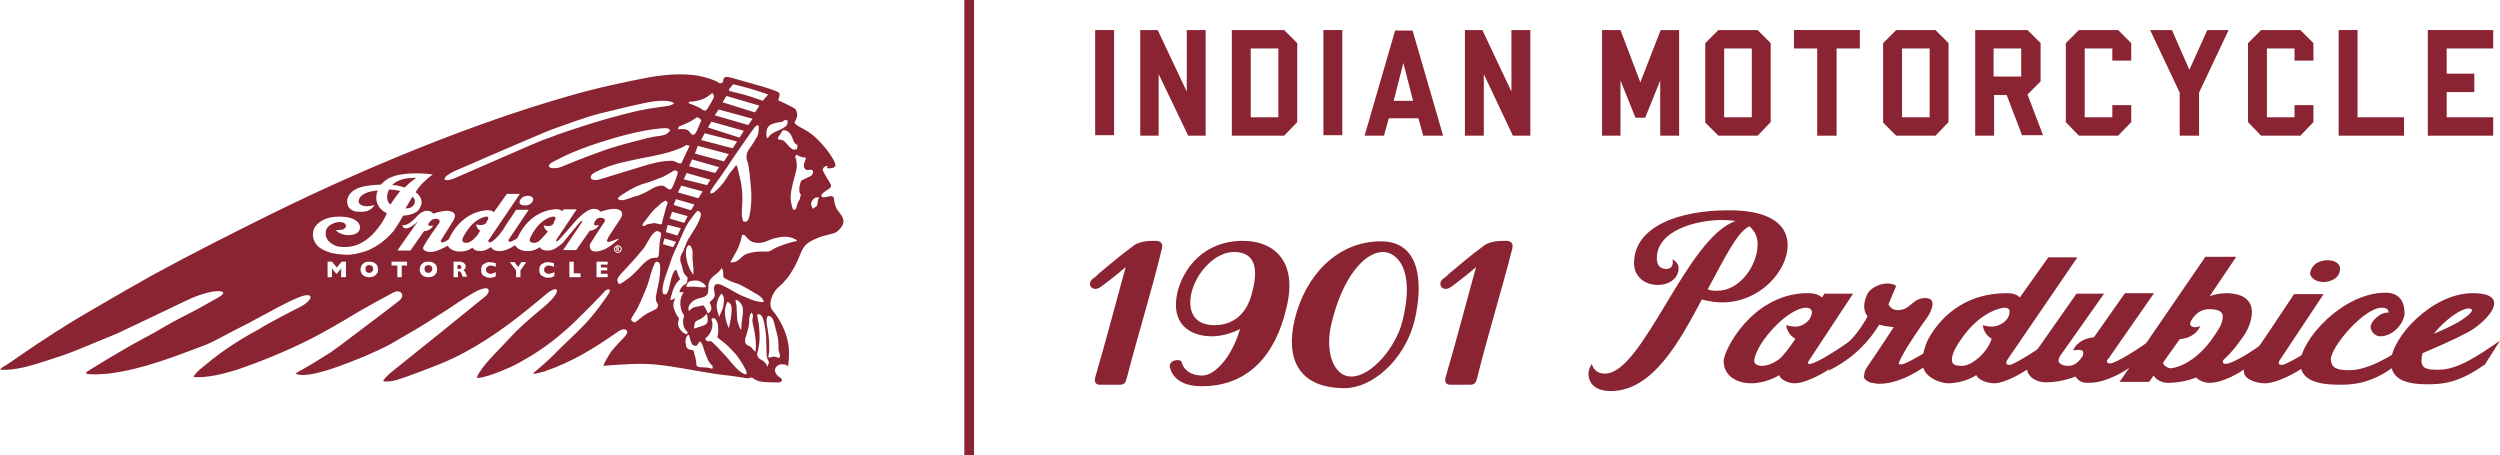
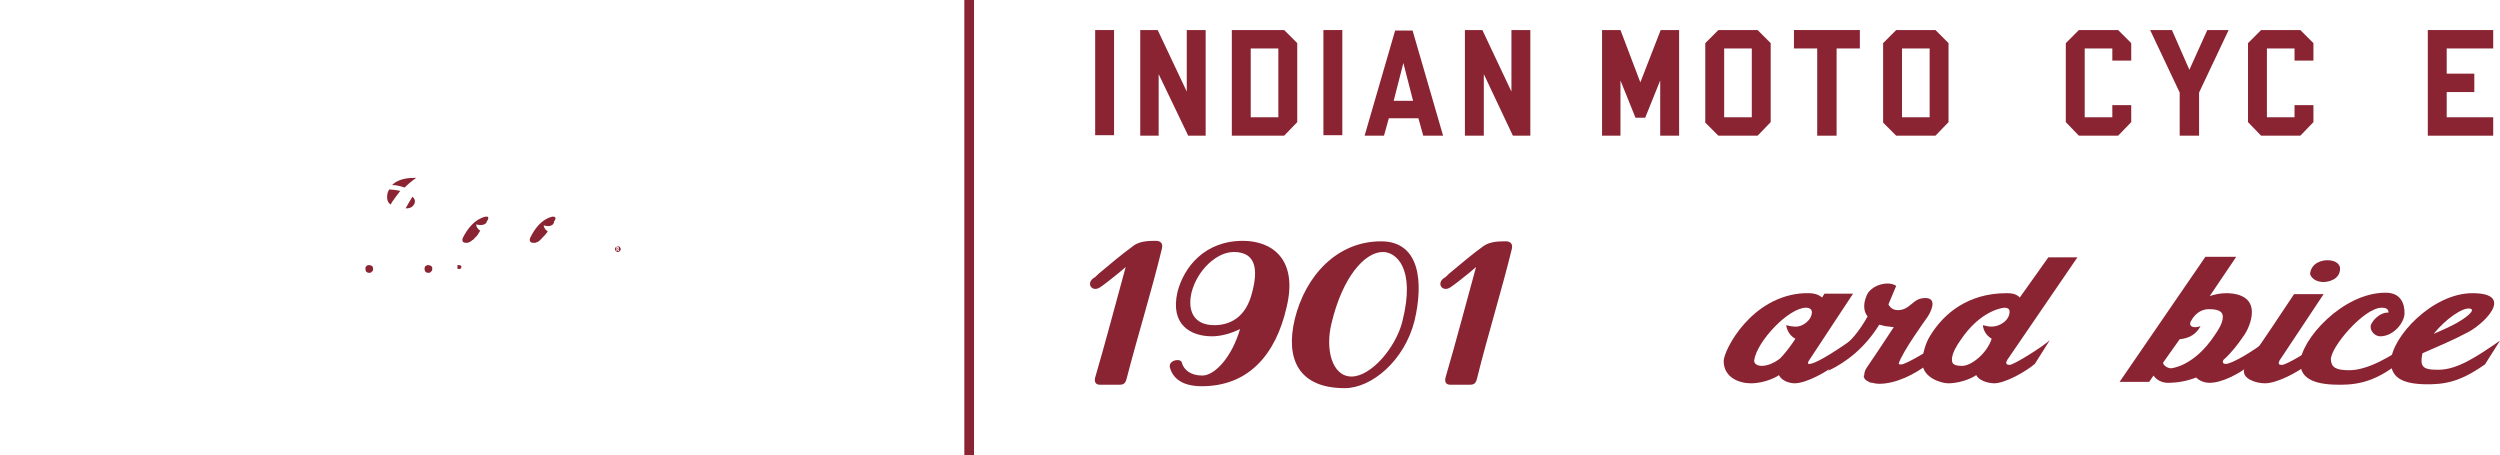
<svg xmlns="http://www.w3.org/2000/svg" version="1.1" id="Layer_1" x="0px" y="0px" viewBox="0 0 515.9 93.9" style="enable-background:new 0 0 515.9 93.9;" xml:space="preserve">
  <style type="text/css">
	.st0{fill:#8A2432;}
</style>
  <g>
    <g>
      <g>
        <path class="st0" d="M85.1,40.6c-0.5,0.8-1,1.7-1.4,2.4c0.5,0,1.3,0,1.8-0.9C85.8,41.4,85.5,40.9,85.1,40.6" />
      </g>
      <g>
        <path class="st0" d="M89.1,55c-0.1-0.1-0.2-0.1-0.3-0.2c-0.1,0-0.2-0.1-0.4-0.1c-0.3,0-0.4,0.1-0.6,0.2c-0.1,0.1-0.2,0.3-0.2,0.6     c0,0.2,0.1,0.4,0.2,0.6c0.1,0.1,0.3,0.2,0.6,0.2c0.2,0,0.3,0,0.4-0.1c0.1-0.1,0.2-0.2,0.3-0.3c0.1-0.1,0.1-0.3,0.1-0.4     c0-0.1,0-0.2,0-0.3C89.2,55.2,89.1,55.1,89.1,55" />
      </g>
      <g>
        <path class="st0" d="M94.6,54.7h-0.2v0.8h0.2c0.2,0,0.4,0,0.5-0.1c0.1-0.1,0.1-0.1,0.1-0.3c0-0.1,0-0.2-0.1-0.3     C94.9,54.7,94.8,54.7,94.6,54.7" />
      </g>
      <g>
        <path class="st0" d="M76.9,55c-0.1-0.1-0.2-0.1-0.3-0.2c-0.1,0-0.2-0.1-0.4-0.1c-0.3,0-0.5,0.1-0.6,0.2c-0.1,0.1-0.2,0.3-0.2,0.6     c0,0.2,0.1,0.4,0.2,0.6c0.1,0.1,0.3,0.2,0.6,0.2c0.2,0,0.3,0,0.4-0.1c0.1-0.1,0.2-0.2,0.3-0.3c0.1-0.1,0.1-0.3,0.1-0.4     c0-0.1,0-0.2-0.1-0.3C77,55.2,76.9,55.1,76.9,55" />
      </g>
      <g>
-         <path class="st0" d="M168.8,41.2c-0.1,0.2,0,0.4-0.1,0.8c0,0.3-0.2,0.6-0.4,0.7c-0.2,0.1-0.6,0.4-0.6,0.4s-0.2-0.5-0.3-0.9     c-0.1-0.4,0.3-1.1,0.7-1.3c0.4-0.3,1-0.1,1-0.1S168.9,41,168.8,41.2 M165.9,37c-0.7,0.2-0.7,0.6-0.9,1.4     c-0.1,0.8-0.1,1.3,0.2,1.7c0.2,0.4-0.1,0.5-0.1,0.5s0,0.1,0,0.3c0,0.2-0.2,0.4-0.4,0.8c-0.2,0.4-0.3,1-0.4,1.3     c-0.1,0.3-0.6,0.3-0.6,0.3s-0.3-0.5-0.5-1.8c-0.2-1.3,0.2-3,0.9-5.5c0.6-2.1,0.2-2.6,0.2-3c0-0.4-0.3-0.5-0.2-0.7     c0-0.1,0.3-0.4,0.3-0.4s0.3,0.3,1,0.5c0.5,0.2,0.6,0,0.8,0.1c0.2,0.1,0,0.5-0.1,0.8c-0.1,0.2-0.3,0.8-0.2,1.2     c0.2,0.4,0.4,0.6,0.7,0.6c0.3,0,0.7-0.2,1,0c0.2,0.2,0.2,0.4,0.1,0.7c-0.1,0.3-0.2,0.4-0.4,0.5C167.1,36.4,166.8,36.6,165.9,37      M164.1,49.8c-0.3,0.1-1,0.2-2.7,0.8c-1.7,0.6-2,1-2.5,1.2c-0.5,0.2-0.9,0.1-1.7,0.1c-0.7,0-2.1,0.1-3.1,0.5     c-1,0.4-1.2,1-2.1,1.5c-0.8,0.4-1.3,0.2-1.3,0.2s0.4-0.6,1.3-2.3c0.9-1.7,1.1-3.1,1.1-3.3c0-0.1,0.2,0,0.5,0     c0.3,0.1,0.8,1.2,1.9,1.5c1,0.3,2.1,0,2.4-0.1c0.4-0.1,1.5-0.8,3.4-1c1.8-0.3,3.2,0.7,3.2,0.7S164.4,49.8,164.1,49.8 M159.9,67.2     c0.3,1.3,0.6,2.1,0.7,3.1c0.1,1,0,1.7,0.1,2.1c0.1,0.4,0.3,1,0.3,1l-0.2,0.5c0,0-0.7-0.3-1.1-0.3c-0.4,0-0.7,0.2-0.9,0.2     c-0.2,0-0.3-0.2-0.2-0.5c0.1-0.3,0.2-1.3,0.1-3c-0.1-1.8-0.5-3.2-0.5-3.9c0-0.8,0.1-1.3,0.5-1.2     C159.3,65.4,159.6,65.8,159.9,67.2 M158.4,75.7c0,0-0.4-0.9-0.9-1.2c-0.4-0.3-0.8-0.4-0.9-0.6c-0.2-0.2-0.5-0.7-0.3-1.2     c0.2-0.5,0.6-2.4,0.4-4.5c-0.1-2.1-0.6-3.2-0.4-3.3c0.4-0.2,0.8,0.1,1,0.5c0.2,0.4,0.7,2.1,0.8,4.3c0.1,2.2,0,3.4,0.2,4.1     c0.2,0.7,0.4,0.9,0.4,0.9L158.4,75.7z M155.9,72.6c0,0-0.4-0.3-0.6-0.6c-0.2-0.3-0.6-0.6-0.9-0.7c-0.3-0.1-0.5-0.3-0.6-0.6     c-0.1-0.3,0-1,0.1-1.2c0.1-0.2,0.3-1,0.5-1.7c0.2-0.7,0.2-1.1,0.2-1.7c0-0.5,0.1-0.9,0.2-1.2c0.1-0.1,0.3-0.4,0.3-0.4     s0.2,0.2,0.2,0.3c0,0.2,0.1,0.4,0.1,0.6c-0.1,0.2-0.2,0.5-0.1,1.1c0.1,0.6,0.5,2.2,0.6,3.4C156.1,71.2,155.9,72.6,155.9,72.6      M154,77.2c-0.2,0.2-1-0.3-1.6-0.8c-0.7-0.6-1.7-1.8-2.6-2.9c-0.8-0.9-2.9-3.1-3.1-3.1c-0.2,0-0.8,0.1-0.9-0.1     c-0.2-0.2-0.4-0.4-0.1-0.6c0.3-0.2,0.9-0.8,1.2-1.9c0.3-1.1-0.1-1.9-0.1-1.9s0.1-0.1,0.2-0.2c0.1-0.1,0.4-0.1,0.6,0.1     c0.2,0.3,0.6,0.6,0.6,2c0.1,1.2-0.2,1.8-0.2,1.8s1.9,1.4,2.6,2.2c0.7,0.7,1.6,1.6,2.3,2.8C153.7,75.8,154.3,77,154,77.2      M147,76.1c0,0-1-0.3-1.7-0.3c-0.7,0-1,0-1.2-0.1c-0.2-0.1-0.4-0.2-0.4-0.5c0-0.3-0.2-1.7-0.4-2.1c-0.1-0.5-0.2-0.8-0.2-0.8     s-0.5-0.1-0.9-0.2c-0.2-0.1-0.4-0.2-0.5-0.4c-0.2-0.3-0.1-0.7-0.2-0.9c-0.1-0.3,0-0.8,0.1-1.2c0.2-0.3,0.4-0.6,0.5-0.5     c0.1,0.1,0.2,0.3,0.3,0.8c0.1,0.5,0.3,1.1,0.6,1.3c0.3,0.2,0.6,0.2,0.8,0.1c0.2-0.2,0.5-0.9,0.7-0.8c0.2,0.1,0.4,0.4,0.7,1.4     c0.3,1,0.7,2,1,2.6c0.3,0.5,0.9,1.1,0.9,1.1L147,76.1z M140.3,67.9c-0.5-0.8-0.4-1.3-0.3-1.7c0.1-0.3,0.2-0.5-0.1-0.8     c-0.2-0.3-0.7-1.1-0.9-2c-0.2-0.9,0.4-2,0.4-2s-0.3,0.3-0.6,0.4c-0.3,0.1-0.5,0.1-0.5,0.1s0.3-1.2,0.5-1.8     c0.2-0.6,0.5-1.3,0.9-1.8c0.4-0.5,0.7-0.6,0.6-0.8c-0.1-0.2-0.4-0.9-0.5-1.2c-0.1-0.3-0.2-0.7-0.3-0.6c-0.2,0-0.5,0.2-0.9,1.5     c-0.4,1.3-0.5,2.3-0.7,2.8c-0.2,0.5-0.4,0.9-0.9,0.7c-0.5-0.2-0.3-1.7,0.2-3.3c0.6-1.6,1.4-4.2,1.9-5.3c0.5-1.1,1.1-2.3,1.6-3.5     c0.5-1.2,1.1-2.5,2-3.6c0.8-1.1,1.2-1.5,1.3-1.5c0.1,0,0.5,0.2,0.6,0.5c0.1,0.3,0,0.9-0.6,2.1c-0.6,1.2-1.6,2.6-2,3.3     c-0.4,0.8-0.7,1.7-1,2.4c-0.4,0.7-0.7,1.1-0.6,2.1c0.1,0.4,0.2,0.7,0.3,0.9c0.1,0.4,0.2,0.8,0.2,0.9c0.1,0.3,0.2,0.7,0.4,0.9     c0.2,0.3,0.6,0.6,0.6,0.8c0,0.2-0.1,0.4-0.1,0.6c0,0.1,0.1,0.4-0.3,0.6c-0.4,0.2-0.8,0.6-1,0.9c-0.2,0.3-0.3,0.8-0.3,0.8l0.9,0     c0,0-0.8,0.9-0.7,2.6c0.1,1.5,0.8,2.1,0.8,2.3c0,0.2-0.4,0.6-0.2,1.7c0.1,1,0.8,1.5,0.8,1.5s0.1,0.2,0.1,0.3     c0,0.1-0.2,0.3-0.2,0.3S140.9,68.8,140.3,67.9 M136.3,46.3c-0.3,0-1-0.4-1.7-0.2c-0.7,0.1-1.2,0.2-1.4,0.4     c-0.3,0.2-0.5,0.2-0.6,0c-0.1-0.2,0.2-0.5,0.8-1.3c0.7-0.8,1.1-1.6,2.1-2.4c0.4-0.3,0.7-0.7,1-0.9c0.5-0.4,0.9-0.5,0.9-0.5     s0.2,0.1,0.2,0.2c0.1,0.1,0.2,0.2,0.2,0.2s-0.4,1.1-0.7,2.3c-0.3,1.1-0.5,1.8-0.5,2C136.7,46,136.6,46.3,136.3,46.3 M136.1,50.3     c-0.1,1.4-0.1,2.2-0.2,2.5c-0.1,0.4-0.2,0.4-0.8,0.4c-0.6,0-1.2,0.2-2.2,1.1c-1,1-1.5,1.7-2.9,2.9c-1.6,1.2-2,1.4-2.2,1.4     c-0.2,0-0.4-0.5-0.4-0.8c0-0.3,0.1-0.7,1.5-2.1c1.4-1.5,2.5-2.7,3.2-3.6c0.5-0.6,0.7-0.7,1.2-1.6c0.5-0.9,1.1-1.9,1.4-2.2     c0.4-0.4,0.7-0.7,1.1-0.6c0.3,0.1,0.7,0.4,0.6,0.5C136.5,48.3,136.3,48.9,136.1,50.3 M136.2,56.5c-0.1,1.3-0.6,3.3-0.8,4.4     c-0.2,1.1,0.1,1.4,0.2,1.6c0.1,0.2,0.3,0.5,0.1,0.9c-0.2,0.4-0.7,0.6-1.6,1c-0.9,0.4-2,1.3-2.6,1.8c-0.6,0.5-0.8,0.3-1,0.1     c-0.3-0.2-0.3-0.4-0.2-0.6c0.1-0.2,0.3-0.6,0.9-1.5c0.6-0.9,1.3-2.7,2-4.3c0.7-1.6,1.1-3.6,1.5-4.6c0.4-1,0.2-0.4,0.3-0.7     c0.1-0.3,0.3-0.6,0.5-0.6c0.2,0,0.4,0.1,0.6,0.3C136.2,54.5,136.3,55.3,136.2,56.5 M126.7,51.4c0-0.4,0.4-0.8,0.8-0.8     c0.4,0,0.8,0.3,0.8,0.8c0,0.4-0.3,0.8-0.8,0.8C127.1,52.2,126.7,51.8,126.7,51.4 M124.9,51.4c-0.7,0.3-2,0.7-2.6,0.4     c-0.6-0.3-0.6-0.8-0.6-1.1c0-0.2,0.1-0.3,0.1-0.4c0.4-0.6,1.1-1.8,2.8-4.3h0c0,0,0,0,0,0c0.2-0.2,0.4-0.7,0-0.9     c-0.4-0.2-0.8-0.2-1.1-0.1c0,0,0,0,0,0c-0.4,0.1-0.6,0.5-0.6,0.5v0c0,0,0,0,0,0c-0.1,0.1-0.2,0.2-0.2,0.3c0,0,0,0,0,0.1     c-0.3,0.5,0,0.6,0.2,0.6c0.3,0,0.6,0,0.7-0.1c-0.4,0.9-1.4,1.2-1.9,1.2l-0.2,0.3l-2.6,3.7l-2.7,0L120,46c0,0,0.4-0.6,0-0.4     c-0.2,0.1-0.5,0.4-0.8,0.8l-2.8,3.4c-0.2,0.3-0.5,0.5-0.6,0.6l-0.5,0.4c-0.2,0.1-0.4,0.3-0.6,0.4c0,0-0.7,0.5-1.6,0.5     c0,0-1.3,0.1-1.7-0.7c0,0-1,0.8-2.4,0.8c0,0-1.9,0.2-2.7-1.2c0,0-0.2,0.1-0.5,0.3c-0.8,0.5-1.8,0.9-2.5,0.9c0,0-1.4,0.2-2-0.8     c0,0-0.3,0.2-0.5,0.3c-0.2,0.1-0.8,0.5-1.6,0.5c0,0-1.3,0.1-1.7-0.7c0,0-1,0.8-2.4,0.8c0,0-1.9,0.2-2.7-1.2c0,0-2.4,1.4-3.6,1.3     c0,0-0.9,0-1.3-0.4c0,0,0,0,0,0c0,0,0,0,0,0c-0.1-0.1-0.2-0.2-0.2-0.4c0-0.1,0-0.2,0.1-0.3c0.2-0.4,0.8-1.5,3.1-4.7     c0.2-0.2,0.4-0.7,0-0.9c-0.5-0.3-1.1-0.1-1.4,0.1c-0.2,0.1-0.3,0.3-0.5,0.5l-0.1,0.1c0,0,0,0,0,0c-0.3,0.5,0,0.6,0.2,0.6     c0.3,0,0.6,0,0.7-0.1c-0.4,0.9-1.4,1.2-1.9,1.2l-2.8,4l-2.7,0L86,46c0,0,0.1-0.1,0.1-0.1c0,0,0.1-0.1,0.1-0.1c0,0,0,0,0-0.1     c0,0,0,0,0,0c-1.2,1.2-2.8,2.1-3.2,0.8c0,0,0,0,0,0c1.2,0,1.9-0.8,2.3-1.1l0.3-0.3l0.7-0.7c0,0,0,0,0,0c0,0,0.1-0.1,0.1-0.1     c0.3-0.3,1-0.8,1.6-0.8c0,0,0.1,0,0.1,0c0.2,0,0.9,0,1.3,0.6c0,0,1.3-0.5,2.7-0.6c0,0,2.8-0.1,1.4,2.1L91,49.6c0,0-0.1,0.1,0,0.2     v0c0,0.2,0.3,0.5,1.6-0.4c0,0,2.1-5.4,7.6-6c0,0,1.1-0.2,1.7,0.4l2.7-3.8l2.7,0l-6.5,9.6c0,0-0.2,0.3,0.2,0.4     c0.3,0.1,0.9-0.3,1.9-1.4c0,0,0.5-0.6,1-1.3l0.4-0.7c0,0,0,0,0,0l2.2-3.3h2.6l-4.1,6.1c0,0-0.3,0.4,0.2,0.5     c0.2,0,0.5-0.1,1.2-0.5c0,0,0.3-0.2,0.4-0.3c0,0,2-5.3,7.5-5.9c0,0,1.2-0.2,1.7,0.4l0.3-0.4h2.7l-4.2,6.3c0,0-0.1,0.3,0,0.3     c0,0,0.3,0,0.4-0.2c0,0,0.3-0.2,0.4-0.4l0.2-0.2c0,0,1.7-1.9,2.2-2.5c0,0,2.7-3.4,4.5-3.4c0,0,0.9-0.1,1.4,0.6     c0,0,1.3-0.5,2.7-0.6c0,0,2.8-0.1,1.4,2.1l-2.5,3.8c0,0,0,0,0,0.1c-0.2,0.3-0.5,1,0.3,0.8c0.7-0.2,1.4-0.5,1.9-0.7     c-0.1,0.1-0.1,0.2-0.2,0.3C126.2,50.7,125.2,51.2,124.9,51.4 M125.5,57.2h-2.4V54h2.3v0.6H124v0.6h1.3v0.6H124v0.7h1.4V57.2z      M119.9,57.2h-2.4V54h0.9v2.4h1.4V57.2z M114.3,57c-0.1,0.1-0.3,0.1-0.4,0.2c-0.1,0-0.3,0.1-0.4,0.1c-0.1,0-0.3,0-0.4,0     c-0.3,0-0.5,0-0.7-0.1c-0.2-0.1-0.4-0.2-0.6-0.3c-0.2-0.1-0.3-0.3-0.4-0.5c-0.1-0.2-0.1-0.4-0.1-0.7c0-0.3,0-0.5,0.1-0.7     c0.1-0.2,0.2-0.4,0.4-0.5c0.2-0.1,0.4-0.2,0.6-0.3c0.2-0.1,0.4-0.1,0.7-0.1c0.4,0,0.8,0.1,1.2,0.2v0.8c-0.2-0.1-0.3-0.2-0.5-0.2     c-0.2-0.1-0.3-0.1-0.5-0.1c-0.2,0-0.4,0-0.5,0.1c-0.2,0.1-0.3,0.2-0.4,0.3c-0.1,0.1-0.1,0.3-0.1,0.5c0,0.2,0,0.3,0.1,0.4     c0.1,0.1,0.2,0.2,0.4,0.3c0.1,0.1,0.3,0.1,0.5,0.1c0.2,0,0.3,0,0.4-0.1c0.1,0,0.3-0.1,0.4-0.1c0.1-0.1,0.2-0.1,0.3-0.2V57z      M107.4,55.8v1.4h-0.9v-1.4l-1.3-1.7h1l0.7,1l0.7-1h1L107.4,55.8z M102.3,57c-0.1,0.1-0.3,0.1-0.4,0.2c-0.1,0-0.3,0.1-0.4,0.1     c-0.1,0-0.3,0-0.4,0c-0.3,0-0.5,0-0.7-0.1c-0.2-0.1-0.4-0.2-0.6-0.3c-0.2-0.1-0.3-0.3-0.4-0.5c-0.1-0.2-0.1-0.4-0.1-0.7     c0-0.3,0-0.5,0.1-0.7c0.1-0.2,0.2-0.4,0.4-0.5c0.2-0.1,0.4-0.2,0.6-0.3c0.2-0.1,0.4-0.1,0.7-0.1c0.4,0,0.8,0.1,1.2,0.2v0.8     c-0.2-0.1-0.3-0.2-0.5-0.2c-0.2-0.1-0.3-0.1-0.5-0.1c-0.2,0-0.4,0-0.5,0.1c-0.2,0.1-0.3,0.2-0.4,0.3c-0.1,0.1-0.1,0.3-0.1,0.5     c0,0.2,0,0.3,0.1,0.4c0.1,0.1,0.2,0.2,0.4,0.3c0.1,0.1,0.3,0.1,0.5,0.1c0.2,0,0.3,0,0.4-0.1c0.1,0,0.3-0.1,0.3-0.1     c0.1-0.1,0.2-0.1,0.3-0.2V57z M95.5,57.2l-0.2-0.6c-0.1-0.2-0.2-0.4-0.2-0.4c-0.1-0.1-0.1-0.2-0.2-0.2c-0.1,0-0.2,0-0.3,0h-0.1     v1.2h-0.9V54H95c0.3,0,0.5,0.1,0.6,0.2c0.2,0.1,0.3,0.2,0.4,0.4c0.1,0.2,0.1,0.3,0.1,0.4c0,0.2,0,0.3-0.1,0.4     c-0.1,0.1-0.1,0.2-0.2,0.2c-0.1,0.1-0.1,0.1-0.2,0.1c0.1,0.1,0.2,0.1,0.2,0.2c0.1,0.1,0.2,0.2,0.3,0.5l0.3,0.7H95.5z M90,56.4     c-0.1,0.2-0.3,0.4-0.6,0.6c-0.3,0.1-0.6,0.2-1,0.2c-0.4,0-0.7-0.1-1-0.2c-0.3-0.2-0.5-0.4-0.6-0.6c-0.1-0.2-0.2-0.5-0.2-0.8     c0-0.3,0.1-0.5,0.2-0.8c0.1-0.2,0.3-0.4,0.6-0.6c0.3-0.2,0.6-0.2,1-0.2c0.3,0,0.5,0,0.8,0.1c0.2,0.1,0.4,0.2,0.6,0.4     c0.1,0.1,0.3,0.3,0.3,0.5c0.1,0.2,0.1,0.4,0.1,0.6C90.2,55.9,90.2,56.2,90,56.4 M84,54.8h-1.1v2.4h-0.9v-2.4h-1.2V54H84V54.8z      M76.1,51.6c-1.3,0.5-2.6,0.8-3.4,0.9c-0.8,0.1-1.5,0.1-2.1,0c-0.8,0-1.6-0.2-2.2-0.3c-1.4-0.4-2.3-0.9-2.8-1.4     c-1.3-1.3-1-2.8-1-2.8c0.1-1.4,1.8-3.3,5.4-3.3c4.4,0,4.8,2.3,3.9,3.2c-0.7,0.6-1.7,0.7-2.5,0.6c-0.7-0.1-1.6-0.4-2.1-1     c0.6,0,1.1-0.1,1.3-0.1c0.4-0.1,0.7-0.4,0.8-0.7c0,0,0,0,0,0v0c0,0,0-0.1,0-0.1c0-0.3-0.3-0.6-0.7-0.7c0,0,0,0,0,0     c-0.7-0.2-1.4,0-1.7,0.1c-0.7,0.3-1.8,0.8-1.8,2.1c0,0.1,0,0.1,0,0.2c0,0.5,0.3,1.6,1.8,2.3c0.4,0.2,0.7,0.3,1.1,0.3     c0.5,0.1,1.9,0.2,3.4-0.3c1.4-0.5,2.8-1.5,3.9-2.8c0.8-0.9,1.7-2.1,2.4-3.7l0-0.1c-2.9-1.5-2.1-4.1-1.9-4.6c0,0,0-0.1,0-0.1     c-1,0.1-1.8,0.3-2.3,0.5c-0.9,0.4-1.3,0.8-1.4,1.1c-0.2,0.3-0.4,1,0.3,1.4c1,0.6,2.8,0,2.8,0c-0.1,0.2-0.2,0.3-0.3,0.4     c-0.1,0.1-0.2,0.2-0.3,0.3c-0.1,0.1-0.2,0.2-0.4,0.3c-0.1,0.1-0.3,0.1-0.4,0.2c-0.1,0.1-0.3,0.1-0.4,0.1c-0.1,0-0.3,0.1-0.4,0.1     c-0.1,0-0.3,0-0.4,0c-0.1,0-0.2,0-0.3,0c-0.1,0-0.2,0-0.3,0c-0.1,0-0.1,0-0.2,0c0,0,0,0-0.1,0c-1.2-0.1-2-0.8-2.1-1.6     c-0.2-0.9,0.1-1.7,0.8-2.4c1.1-1.1,3.2-1.5,6.1-1.6c0.4-0.4,0.9-0.9,1.6-1.3c0.5-0.2,1.1-0.5,2-0.7c1.6-0.3,3.9-0.5,7.1-0.1l0,0     c-0.3,0.2-0.6,0.5-0.9,0.7c-1,0.9-1.7,1.5-2.5,2.7l0,0c0,0,0,0,0,0.1l-0.1,0.2c0.1,0.1,0.2,0.2,0.3,0.2c0.4,0.4,1.3,1.4,0.7,2.7     c-0.1,0.2-0.2,0.4-0.4,0.7c0,0-0.1,0.1-0.1,0.1c-0.2,0.2-0.4,0.4-0.5,0.4c-1.1,0.7-2.6,0.7-2.6,0.7c-0.1,0.2-1,1.8-2,3.2     C79.4,49.8,77.6,50.9,76.1,51.6 M77.8,56.4c-0.1,0.2-0.3,0.4-0.6,0.6c-0.3,0.1-0.6,0.2-1,0.2c-0.4,0-0.7-0.1-1-0.2     c-0.3-0.2-0.5-0.4-0.6-0.6c-0.1-0.2-0.2-0.5-0.2-0.8c0-0.3,0.1-0.5,0.2-0.8c0.1-0.2,0.3-0.4,0.6-0.6c0.3-0.2,0.6-0.2,1-0.2     c0.3,0,0.5,0,0.8,0.1c0.2,0.1,0.4,0.2,0.6,0.4c0.1,0.1,0.3,0.3,0.3,0.5c0.1,0.2,0.1,0.4,0.1,0.6C78,55.9,78,56.2,77.8,56.4      M71.3,57.2h-0.9v-1.8l-0.9,1.1h-0.1l-0.9-1.1v1.8h-0.9V54h0.9l1,1.2l1-1.2h0.9V57.2z M110,41.3c-0.3,1.1-1.6,1.1-1.6,1.1     c-1.3,0-1.2-0.7-1.2-0.7c0.2-1.2,1.6-1.3,1.6-1.3C110.3,40.4,110,41.3,110,41.3 M94.5,35c1.6-0.7,18.9-8.2,19.7-8.4     c2.3-0.8,7.1-2.6,9.7-3.2c3.4-0.8,8.7-2.2,11.2-2.5c3.2-0.4,4,0.4,4,0.4s-0.2,0.4-1.5,0.6c-1.3,0.2-3.3,0.4-5.6,0.9     c-2.3,0.5-4.5,1.1-6.7,1.7c-2.2,0.6-7.8,2.4-10.3,3.3c-0.7,0.3-1.8,0.7-3,1.1c-0.9,0.3-17,7.4-18,7.8     C91.3,37.9,90.5,36.7,94.5,35 M115.9,34.4c-2,0.8-4,0-1.4-1.2c2.5-1.3,5.2-2.6,11.5-4.5c6-1.8,9.3-2.1,10.3-2.2     c1.1-0.1,1.6,0,1.6,0l0.4,0.4c0,0-0.3,0.6-1.1,0.9c-0.8,0.3-1.5,0.2-3.6,0.7c-2.2,0.6-5.6,1.3-9.7,2.8     C119.7,32.8,117.9,33.6,115.9,34.4 M141.7,29.9l0.6,0.2l-1.7,3.6c0,0-0.4,0.1-0.8-0.1c-0.4-0.2-0.6-0.5-1.8-0.4     c-1.2,0-3.2,0.4-5.7,1.2c-2.5,0.8-6.6,2-8.5,2.6c-1.9,0.6-2.7-0.6-0.9-1.5c1.8-0.9,3.5-1.5,5.2-1.9c1.6-0.4,4-0.9,5.6-1.2     c1.6-0.3,4-0.8,5.6-1.4C140.8,30.5,141.7,29.9,141.7,29.9 M140.1,26.1c0,0,1.1-0.4,2.3-1c0.6-0.3,1.4-0.9,1.4-0.9     s0.4,0.1,0.5,0.2c0.1,0.1,0.5,0.3,0.4,0.5c-0.1,0.2-1,2.4-1.1,2.5c-0.1,0.1-0.3,0.5-0.7,0.4c-0.4-0.1-0.5-0.7-1.1-1     c-0.7-0.3-1.9-0.1-1.9-0.1L140.1,26.1z M142.2,21c0,0,1.3,0,2.7-0.5c0.9-0.3,1.5-0.9,1.7-1c0.2-0.2,0.4-0.3,0.4-0.3     s0.4,0.4,0.3,0.9c-0.2,0.5-0.8,1.5-1.1,2c-0.3,0.5-0.5,0.7-0.6,0.7c-0.1,0.1-0.5,0-0.8-0.3c-0.4-0.3-1-0.5-1.4-0.7     c-0.4-0.2-1.3-0.5-1.3-0.5L142.2,21z M148.3,22.6l7,1.9l-0.9,1.3l-6.9-2L148.3,22.6z M146.6,37.1l-0.7,1.1l-4.8-1.2l0.6-1.3     L146.6,37.1z M148.4,34.5l-0.8,1.2l-5.4-1.4l0.6-1.4L148.4,34.5z M150.4,31.8l-1,1.5l-6-1.6l0.6-1.6L150.4,31.8z M146.1,26.3     l0.7-1.2l6.7,1.9l-0.9,1.4L146.1,26.3z M152.1,29.2l-0.9,1.4l-6.5-1.7l0.7-1.4L152.1,29.2z M139.9,39.7l0.7-1.4l4.4,1.2l-0.9,1.4     L139.9,39.7z M139,42.3l0.5-1.2l3.8,1.1l-0.7,1.2L139,42.3z M138.2,39.1c-0.5,0-1-0.9-1.8-0.8c-0.8,0.1-1.3,0.3-2.3,0.9     c-1,0.6-2,1-2.5,1.2c-0.6,0.1-0.9,0.2-1.6,0.5c-0.6,0.2-1.5,0.5-1.9,0.4c-0.5-0.1-0.8-0.2-0.4-0.6c0.4-0.4,0.5-0.4,1.9-1.3     c1.4-0.8,2.2-1.2,3.6-1.6c1.4-0.4,2.6-0.9,3.8-1.4c1.1-0.6,1.8-1,1.9-1.1c0.1-0.1,0.4-0.2,0.6-0.1c0.2,0.1,0.4,0.3,0.4,0.3     s-0.2,1-0.7,2.1C138.8,38.5,138.7,39.1,138.2,39.1 M138.2,45.1l0.5-1.4l3.2,0.9l-0.7,1.4L138.2,45.1z M139.5,49.9l-0.6,1.1     l-2.1-0.6l0.3-1.2L139.5,49.9z M137.4,47.9l0.4-1.5l2.7,0.7l-0.7,1.5L137.4,47.9z M141.7,53.6c-0.4-2.1,0.1-3,0.5-3     c0.3,0,0.4,0.3,0.6,0.8c0.2,0.5,0.1,1,0.1,2c0.1,1,0.2,1.7,0.2,2.1c0,0.4,0,1.2,0,1.2S142.1,55.6,141.7,53.6 M143.9,57.9     c0.5,0.1,1,0.4,1.3,0.6c0.3,0.2,0.5,0.7,0.5,0.7s-0.2,0.1-0.5,0.1c-0.3,0-0.8,0-1.4-0.1c-0.6-0.1-2.2,0-2.2,0s0-0.4,0.5-1     C142.8,57.8,143.4,57.9,143.9,57.9 M146,66.4c-0.1,0.3-0.1,0.5-0.9,0.8c-0.8,0.3-1.9,0.6-1.9,0.6s0.1-0.5,0.1-0.7     c0-0.2,0-0.7,0.7-1c0.7-0.3,1-0.6,1.3-0.8c0.3-0.3,0.5-0.6,0.6-0.4C146,65.1,146.1,66.1,146,66.4 M149.1,63.8     c-0.3,0.6-0.7,1.6-0.7,1.6s-0.1-0.4-0.2-0.7c-0.1-0.3-0.5-1.4-0.2-2.4c0.3-1.2,0.9-1.7,0.9-1.7s0.4,0.3,0.5,1.1     C149.4,62.5,149.3,63.1,149.1,63.8 M150.8,65.8c-0.1,0.7-0.4,1.9-0.4,1.9s-0.4-0.8-0.6-1.7c-0.2-0.9-0.3-1.9-0.1-2.6     c0.2-0.7,0.4-1.1,0.4-1.1s0.5,0,0.8,0.8C151.1,63.8,150.9,65.1,150.8,65.8 M153.1,66.3c-0.1,0.4-0.1,1-0.1,1.2     c0,0.2,0,0.5-0.1,0.5c-0.1,0-0.4-0.6-0.5-1.1c-0.2-0.4-0.3-0.9-0.3-1.4c0-0.5-0.1-1.7-0.1-2.2c0-0.5-0.2-0.9-0.2-1.1     c-0.1-0.3,0.1-0.3,0.1-0.3s0.7,0,1.3,1.3C153.5,64.4,153.1,65.9,153.1,66.3 M149.5,59.1c-0.9-0.5-1.7-0.7-2-0.2     c-0.4,0.6,0,1.2,0,1.9c0,0.9-0.8,1.2-1,1.5c-0.2,0.3,0.3,0.5,0.3,1.3c0,0.7-0.7,1.1-0.7,1.1s-0.4-0.9-0.7-1.4     c-0.3-0.5-0.6-0.2-1.1-0.1c-0.5,0.1-0.9,0.1-1.3,0.3c-0.4,0.2-0.8,0.7-0.8,0.7s-0.5-0.7,0.4-1.7c0.9-1,2-0.9,2.8-1.3     c1-0.5,0.7-1.4,0.8-2.5c0.2-1,0.7-1.5,1.5-2.1c0.9-0.6,1.2-1.3,1.2-1.3s0.2,0.3,0.3,0.6c0.1,0.3,0,1,0.1,1.3     c0.1,0.2,1.6,1,2.8,1.3c1.1,0.4,3.2,1.7,4.4,2.4c1.1,0.7,1.1,1.4,1.1,1.4s-0.4,0.1-1.2-0.1c-0.8-0.1-1.7-0.5-3.1-1.1     C152,60.6,150.6,59.6,149.5,59.1 M154.2,33.3c0.2,0.3,0.4,1.3,0.7,4.7c0.4,3.4-0.1,6.3-0.4,7.1c-0.3,0.8-0.8,0.7-1,0.6     c-0.3,0-0.2-0.4-0.4-1.1c-0.1-0.7,0.1-2.2,0.1-3.5c0-1.3-0.1-2.3-0.3-3.5c-0.2-1-0.7-2.9-0.8-3.3c-0.1-0.3-0.3-0.1-0.6,0.3     c-0.1,0.2-0.5,0.6-0.9,1.1c-0.4,0.6-0.8,1.3-1.3,2c-0.9,1.1-1.9,2.1-2.4,2.2c-0.5,0.1-0.3-0.4-0.2-0.6c0.1-0.2,0.7-1.1,2.1-3     c0.8-1.1,2.7-4.1,4.5-6.6c1.3-1.9,2.5-3.6,2.7-3.7c0.4-0.3,0.6-0.1,0.6,0.3c0,0.4-0.1,1.3-0.3,1.8c-0.3,0.5-1,1.7-1.8,2.8     C153.8,31.9,154.1,33,154.2,33.3 M149.9,19.8l6.8,2l-0.9,1.4c-2.2-0.7-4.5-1.4-6.7-2.1L149.9,19.8z M150.8,18     c0.2-0.3,0.5-0.6,0.5-0.6s1,0.2,2.8,0.7c1.9,0.5,4.4,1.4,4.4,1.4s-0.2,0.3-0.5,0.6c-0.2,0.2-0.6,0.7-0.6,0.7s-1.7-0.6-2.6-0.9     c-0.9-0.3-3.8-1-4.2-1.1C150.2,18.6,150.6,18.2,150.8,18 M160.4,25.3c0.5-0.1,0.8-0.1,1.1-0.2c0.2-0.1,0.3-0.3,0.3-0.3l0.7,0     c0,0,0.2,0.8-0.4,1.3c-0.6,0.5-1.7,0.9-2.3,1.2c-0.6,0.3-0.8,0.5-1,0.7c-0.2,0.3-0.5,0.8-0.6,0.2c-0.1-0.6-0.1-1.7,0.5-2.2     C159.2,25.5,160,25.4,160.4,25.3 M163.8,29.2c0.3,0.6,0.8,0.7,0.8,0.8c0,0.1-0.2,0.9-0.2,0.9s-0.1,0-0.2-0.1     c-0.1,0-0.2,0.1-0.4,0.1c-0.2,0-0.5-0.3-0.8-0.5c-0.2-0.2-0.6-0.7-0.9-1c-0.3-0.4-0.8-0.6-1.3-0.6c-0.5,0-0.2-0.6,0-0.8     c0.2-0.2,0.7-1.1,0.7-1.1s0.3,0,0.5,0c0.2,0,0.6,0.2,0.9,0.5C163.2,27.6,163.6,28.6,163.8,29.2 M174,45.2     c-0.4-1.1-1.1-1.6-1.4-2.2c-0.3-0.6-0.5-1.7-0.5-2c0-0.3-0.2-0.6-0.9-0.5c-0.7,0.1-1.5,0.5-1.7-0.1c-0.1-0.3,0.5-0.7,0.9-1     c0.4-0.3,1-0.5,1.1-1c0-0.5-0.6-1.2-1-1.9c-0.4-0.7-0.8-1.4-0.7-1.6c0.1-0.3,0.3-0.5,0.6-0.6c0.2-0.1,0.4,0,0.4,0l-0.2,0.4     c0,0,0.6,0.1,0.9,0c0.3,0,0.9-0.2,0.9-0.6c0-0.5-0.4-1.2-1.2-2.4c-0.8-1.2-2.4-3-3.7-4c-1.3-1-2.2-1.3-2.8-1.7     c-0.6-0.4-0.8-0.6-0.7-0.8c0.1-0.3,0.4-0.7,0.5-1.2c0.1-0.5-0.1-1-0.3-1.4c-0.2-0.3-1.3-0.8-2.1-1.2c-0.8-0.4-1.1-0.5-1.3-0.6     c-0.2-0.1-0.2-0.2-0.1-0.5c0.1-0.3,0.3-0.9,0.1-1.1c-0.2-0.3-1.4-0.7-3-1.2c-1.6-0.5-4.3-1.2-5.6-1.6c-1.3-0.4-2.4-0.7-2.7-0.4     c-0.3,0.2-0.2,0.9-0.4,1c-0.2,0.2-0.6,0.3-0.9,0c-0.2-0.2-2.4-1.2-5-1.5c-2.6-0.3-5.6-0.2-9.5,0.5c-3.8,0.7-11.7,2.4-16.6,3.9     C97.8,25.4,75.4,34.6,56.3,44c-8.3,4.1-16.6,8.3-24.7,12.7c-4.1,2.3-8.1,4.6-12.2,7c-2.4,1.4-4.8,2.8-7.1,4.3     c-1.2,0.7-2.3,1.5-3.4,2.2c-1.8,1.1-3.4,2.3-5.2,3.5C2.8,74.3,2,74.9,1,75.5c-0.4,0.2-0.8,0.5-1,0.8c3.1,0.2,6.2-0.8,9.1-1.7     c2.4-0.8,4.8-1.5,7.1-2.5c2.6-1.1,5.2-2.1,7.8-3.2c4.9-2.3,9.7-4.6,14.5-6.9c5.4-2.6,9.4-2.3,6.7-0.7c-2,1.1-4,2.3-6,3.3     c-2.4,1.2-4.8,2.5-7.1,3.9c-2.2,1.2-4.5,2.4-6.7,3.7c-2.4,1.4-4.9,2.9-7.3,4.4c-0.2,0.1-0.3,0.3-0.4,0.5c1.5,0.3,3.1,0.1,4.7,0     c7.1-0.9,13.6-3.5,20.2-6c1.4-0.6,2.7-1.3,4-2c2.2-1.2,4.4-2.2,6.5-3.4c2.9-1.5,5.7-3.2,8.7-4.4c3.1-1.2,2.9,0.6,0.2,2     c-1.6,0.8-3.1,1.6-4.6,2.4c-1.3,0.7-2.7,1.4-3.9,2.2c-2.6,1.4-5.1,2.9-7.5,4.6c-1,0.8-2.1,1.5-3.1,2.4c-1.1,0.9-2.3,1.7-3,2.9     c3,0.2,5.9-0.6,8.7-1.4C53.9,74.6,59,72.5,64,70c3.5-1.8,6.9-3.8,10.2-5.8c2.3-1.3,4.6-2.6,6.9-3.8c1.6-0.9,2.7,0.6,1.2,1.7     c-3.3,2.6-6.7,5.1-10,7.6c-1.3,1-2.6,2-3.9,2.9c-1.8,1.1-3.6,2.3-5.4,3.3c-0.6,0.4-1.4,0.7-2,1.2c0.8,0.4,1.8,0.3,2.7,0.2     c2.1-0.3,4.2-1,6.2-1.7c3.6-1.3,7.3-2.8,10.7-4.6c1.2-0.7,2.4-1.4,3.6-2.1c2-1.1,4-2.4,5.9-3.6c4.2-2.6,2.6-1.8,6.8-4.4     c4.7-2.9,4.4-0.6,3.2,0.3c-6.5,5.3-11.6,9.4-18.1,14.6c-1,0.8-2.1,1.6-2.9,2.7c0,0,0,0.1,0.1,0.2c2,0.2,3.8-0.7,5.6-1.3     c3.8-1.4,7.7-2.8,11.3-4.8c6.1-3.3,11.4-7.5,16.6-11.9c2.5-2.1,3.5-0.8-0.2,2.4c-2.2,1.9-3.9,3.2-6,5.3c-1.5,1.5-2.8,3-4.3,4.5     c-0.9,1-1.8,1.9-2.6,3c-0.5,0.7-1,1.3-1.2,2.1c0.9,0,1.7-0.3,2.5-0.5c1.8-0.6,3.5-1.3,5.2-2.1c4.8-2.5,8.5-5.2,12.3-8.8     c2.3-2.2,6-6,6.4-6.5c0.4-0.5,1.6-0.7,0.8,0.5c-0.2,0.3-2.5,3.8-5,6.4c-2.2,2.3-4.4,4.2-6.4,6.3c-1.2,1.2-2.5,2.3-3.8,3.4     c-0.2,0.1-0.3,0.3-0.4,0.4c0.8,0.1,1.5-0.3,2.2-0.4c5.9-2,10.2-4.7,15.4-8.3c0.6-0.4,1.2-0.6,1.6-0.3c0.4,0.3,0.3,0.7-0.3,1.4     c-0.6,0.7-2.2,2.1-3.2,3.7c-1,1.6-1.2,2.3-1.2,2.3s5.5-0.5,8.8-0.4c3.3,0.1,7.4,0.9,9.8,1.3c2.4,0.4,4.5,0.8,6.4,1     c1.9,0.2,3.6,0.5,4.3,0.6c1.1,0.2,1.1-0.2,1.3-0.1c0.2,0,0.7,0.6,1.7,0.8c1,0.2,2.1,0.2,2.9,0.2c0.8,0,1.1,0.1,1.4-0.1     c0.3-0.2,0.4-0.4,0.1-0.7c-0.3-0.3-0.9-0.5-1.2-1.3c-0.3-0.7,0.3-1.3,0.7-1.5c0.4-0.2,0.8-0.1,1.2-0.1c0.4,0.1,0.7,0.4,0.7,0.4     s0.3-1.2,0.2-3.4c-0.1-2.2-0.9-4.3-2-6.2c-1.1-1.9-1.7-1.9-1.8-3c-0.1-1.1,0.5-2.5,1.3-3.4c0.9-0.9,1.5-1.2,2.8-3.1     c1.3-2,1.6-3,2.2-4.4c0.6-1.4,1.3-2.1,3.2-2.9c1.9-0.8,3.2-0.8,4.1-1.3C173.5,47.2,174.3,46.2,174,45.2" />
-       </g>
+         </g>
      <g>
        <path class="st0" d="M114.4,45.6c0,0,0.7-0.9-0.3-0.9c0,0-2.7,0.2-4.7,4.4c0,0-0.4,1,0.6,1c0,0,0,0,0,0c0,0,0.1,0,0.1,0     c0.1,0,0.1,0,0.2,0c0.1,0,0.1,0,0.2,0c0.1,0,0.2-0.1,0.2-0.1c0.1,0,0.2-0.1,0.3-0.1c0.1-0.1,0.2-0.1,0.3-0.2     c0.1-0.1,0.2-0.2,0.3-0.3c0.1-0.1,0.2-0.2,0.3-0.3c0.1-0.1,0.2-0.3,0.4-0.4c0.1-0.2,0.3-0.3,0.4-0.5c0-0.1,0.1-0.1,0.1-0.1     l0.2-0.3c0,0,0,0,0-0.1c0,0,0,0,0,0c-0.6-0.3-0.8-1-0.8-1.2v0v0c0.3,0.1,1.1,0.3,1.6,0c0,0,0,0,0,0c0,0,0.1,0,0.1-0.1     c0,0,0,0,0,0c0,0,0,0,0.1,0c0.1-0.1,0.2-0.2,0.3-0.4C114.3,45.7,114.4,45.7,114.4,45.6" />
      </g>
      <g>
        <path class="st0" d="M127.4,51.4v0.4h-0.2v-0.9h0.2c0.1,0,0.3,0,0.3,0.3c0,0.1,0,0.2-0.1,0.2l0.2,0.4h-0.2L127.4,51.4L127.4,51.4     z M128.1,51.4c0-0.3-0.3-0.6-0.6-0.6c-0.3,0-0.6,0.3-0.6,0.6c0,0.3,0.3,0.6,0.6,0.6C127.8,52,128.1,51.7,128.1,51.4" />
      </g>
      <g>
        <path class="st0" d="M100.3,44.7c0,0-2.7,0.2-4.8,4.4c0,0-0.4,1,0.6,1h0h0.1c0,0,0.1,0,0.1,0c0.1,0,0.1,0,0.2,0     c0.1,0,0.2,0,0.2-0.1c0.1,0,0.2-0.1,0.3-0.1c0.1-0.1,0.2-0.1,0.3-0.2c0.1-0.1,0.2-0.2,0.3-0.2c0.1-0.1,0.2-0.2,0.3-0.3     c0.1-0.1,0.2-0.3,0.4-0.4c0.1-0.1,0.2-0.2,0.3-0.4c0,0,0.3-0.5,0.5-0.8c-0.5-0.3-0.7-0.7-0.8-1c0,0,0-0.1,0-0.1     c0-0.1,0-0.1,0-0.2c0.3,0.1,1.2,0.3,1.8-0.1c0.1,0,0.2-0.2,0.3-0.3c0,0,0,0,0-0.1C100.4,45.8,101.3,44.6,100.3,44.7" />
      </g>
      <g>
        <path class="st0" d="M127.4,51.1L127.4,51.1l0,0.3h0c0.1,0,0.1-0.1,0.1-0.1C127.6,51.1,127.5,51.1,127.4,51.1" />
      </g>
      <g>
        <path class="st0" d="M83.5,38.7c0.7-0.7,1.4-1.3,2.4-2c-1.2,0-3.5,0-5,1.5c0.1,0,0.2,0,0.3,0C81.8,38.2,82.6,38.4,83.5,38.7" />
      </g>
      <g>
        <path class="st0" d="M80.3,39.1c-0.1,0.2-0.4,0.7-0.4,1.3c-0.1,1.1,0.4,1.6,0.6,1.7c0,0,0,0,0,0c0,0,0,0,0,0c0,0,0,0,0,0     c0,0,0.1,0.1,0.1,0.1c0.1-0.1,0.2-0.3,0.3-0.5c0.4-0.6,1-1.4,1.7-2.3C81.8,39.2,80.7,39.1,80.3,39.1" />
      </g>
    </g>
    <g>
      <rect x="199" class="st0" width="2" height="93.9" />
    </g>
    <g>
      <rect x="226" y="6.2" class="st0" width="3.9" height="21.7" />
    </g>
    <g>
      <polygon class="st0" points="245.2,28 239.1,15.3 239.1,28 235.3,28 235.3,6.2 238.9,6.2 244.9,18.9 244.9,6.2 248.8,6.2     248.8,28   " />
    </g>
    <g>
      <path class="st0" d="M263.8,10h-5.7v14.2h5.7V10z M265,28h-10.8V6.2H265l2.7,2.7v16.3L265,28z" />
    </g>
    <g>
      <rect x="273.1" y="6.2" class="st0" width="3.9" height="21.7" />
    </g>
    <g>
      <path class="st0" d="M289.6,13l-2,7.8h4L289.6,13z M293.7,28l-1-3.6h-6.1l-1,3.6h-4l6.3-21.7h3.6l6.3,21.7H293.7z" />
    </g>
    <g>
      <polygon class="st0" points="312.2,28 306.2,15.3 306.2,28 302.3,28 302.3,6.2 305.9,6.2 311.9,18.9 311.9,6.2 315.8,6.2     315.8,28   " />
    </g>
    <g>
      <polygon class="st0" points="342.6,28 342.6,16.6 339.5,24.3 337.5,24.3 334.4,16.6 334.4,28 330.6,28 330.6,6.2 334.4,6.2     338.5,17 342.7,6.2 346.5,6.2 346.5,28   " />
    </g>
    <g>
      <path class="st0" d="M361.5,10h-5.7v14.2h5.7V10z M362.7,28h-8.1l-2.7-2.7V8.9l2.7-2.7h8.1l2.7,2.7v16.3L362.7,28z" />
    </g>
    <g>
      <polygon class="st0" points="383.8,10 379,10 379,28 375,28 375,10 370.2,10 370.2,6.2 383.8,6.2   " />
    </g>
    <g>
      <path class="st0" d="M398.2,10h-5.7v14.2h5.7V10z M399.4,28h-8.1l-2.7-2.7V8.9l2.7-2.7h8.1l2.7,2.7v16.3L399.4,28z" />
    </g>
    <g>
-       <path class="st0" d="M417.1,10h-5.7v5.8h5.7V10z M417.3,28l-3.2-8.4h-2.6V28h-3.9V6.2h10.8l2.7,2.7v7.9l-2.7,2.7l3.2,8.4H417.3z" />
-     </g>
+       </g>
    <g>
      <polygon class="st0" points="437.1,28 429,28 426.3,25.2 426.3,8.9 429,6.2 437.1,6.2 439.8,8.9 439.8,12.5 435.9,12.5 435.9,10     430.2,10 430.2,24.2 435.9,24.2 435.9,21.7 439.8,21.7 439.8,25.2   " />
    </g>
    <g>
      <polygon class="st0" points="453.8,19.1 453.8,28 449.8,28 449.8,19.1 443.7,6.2 448.2,6.2 451.8,14.4 455.5,6.2 459.9,6.2   " />
    </g>
    <g>
      <polygon class="st0" points="474.7,28 466.6,28 463.9,25.2 463.9,8.9 466.6,6.2 474.7,6.2 477.4,8.9 477.4,12.5 473.5,12.5     473.5,10 467.8,10 467.8,24.2 473.5,24.2 473.5,21.7 477.4,21.7 477.4,25.2   " />
    </g>
    <g>
-       <polygon class="st0" points="482.6,28 482.6,6.2 486.5,6.2 486.5,24.2 496.1,24.2 496.1,28   " />
-     </g>
+       </g>
    <g>
      <polygon class="st0" points="501,28 501,6.2 514.5,6.2 514.5,10 504.9,10 504.9,15.2 510.6,15.2 510.6,19 504.9,19 504.9,24.2     514.5,24.2 514.5,28   " />
    </g>
    <g>
      <path class="st0" d="M232.5,78.1c-0.3,1.3-0.9,1.3-1.8,1.3c-0.5,0-3.2,0-3.7,0c-1,0-1.2-0.7-1-1.5c2.2-7.5,4.2-15.2,6.3-22.8    c-1.8,1.6-4.8,3.9-5.3,4.2c-1.7,1.1-3-0.9-1.2-2c0.1,0,0.4-0.3,0.9-0.8c2.3-1.9,4.6-3.9,7.1-5.7l0.1-0.1c1.4-1,3.3-1,4.7-1    c0.9,0,1.4,0.6,1.2,1.4v0.1C237.7,59.9,234.8,69.2,232.5,78.1z" />
      <path class="st0" d="M248,79.7c-4.6,0-6.1-2.1-6.6-3.9v-0.5c0.2-0.7,1-1,1.6-1c0.4,0,0.9,0.2,0.9,0.6c0.4,1.4,1.8,2.6,4.2,2.6    c2.6,0,6.1-3.8,7.8-9.6c-1.8,0.9-3.9,1.5-5.8,1.5c-4.4,0-8.7-2.4-7.1-9.2c1.3-5,5.5-10.5,13.5-10.5c6,0,11.4,3.8,9,13.7    C263.3,73.1,257.7,79.7,248,79.7z M254.6,52c-3.5,0-7.5,3.7-8.7,8.3c-0.9,3.8,0.4,6.8,4.7,6.8c3,0,6.5-1.4,7.8-6.8    C259.6,55.8,259.3,52,254.6,52z" />
      <path class="st0" d="M277.5,80.1c-9.5,0-12.3-6-10.3-14.3c2.2-8.9,8.7-16,17.8-16c8,0,8.8,8.4,6.9,16.4    C289.8,74.5,283,80.1,277.5,80.1z M285.4,52c-3.9,0-8.4,5.4-10.6,14.6c-1.4,5.5,0.1,11.1,4.1,11.1c4.1,0,9.2-6.1,10.5-11.4    C292.2,55.2,288,52,285.4,52z" />
-       <path class="st0" d="M304.8,78.1c-0.3,1.3-0.9,1.3-1.8,1.3c-0.5,0-3.2,0-3.7,0c-1,0-1.2-0.7-1-1.5c2.2-7.5,4.2-15.2,6.3-22.8    c-1.8,1.6-4.8,3.9-5.3,4.2c-1.7,1.1-3-0.9-1.2-2c0.1,0,0.4-0.3,0.9-0.8c2.3-1.9,4.6-3.9,7.1-5.7l0.1-0.1c1.4-1,3.3-1,4.7-1    c0.9,0,1.4,0.6,1.2,1.4v0.1C309.9,59.9,307,69.2,304.8,78.1z" />
-       <path class="st0" d="M368.9,50.6c0,5.3-5.7,11.8-13.5,11.8c-1.3,0-2.8-0.2-4.2-0.6c-4.3,8-9.9,18.9-18.8,18.9    c-3.2,0-4.6-1.6-4.6-3.6c0-0.6,0.2-1.3,0.7-2c0,0.1,0.4,2,2.7,2c7.9,0,16.8-28.1,27-31.5c-0.8-0.1-1.8-0.2-2.8-0.2    c-5.5,0-13.5,2.2-13.5,7.9c0,1.2,0.5,2.2,1.9,2.2c0.9,0,1.4-0.5,1.4-1.4c0-0.2,0-0.4-0.1-0.6c0.9,0.5,1.3,1.1,1.3,1.8    c0,2.2-2,3.5-4.3,3.5c-2.8,0-4.9-1.8-4.9-4.5c0-7.7,9.6-10.9,19.3-10.9C364.3,43.3,368.9,45.8,368.9,50.6z M352.4,59.7    c0.5,0.2,0.9,0.3,2,0.3c4.6,0,8.3-5.2,8.3-9.6c0-1.4-0.5-2.7-1.7-3.7C358.4,47.9,355.8,53.5,352.4,59.7z" />
+       <path class="st0" d="M304.8,78.1c-0.3,1.3-0.9,1.3-1.8,1.3c-0.5,0-3.2,0-3.7,0c-1,0-1.2-0.7-1-1.5c2.2-7.5,4.2-15.2,6.3-22.8    c-1.8,1.6-4.8,3.9-5.3,4.2c-1.7,1.1-3-0.9-1.2-2c0.1,0,0.4-0.3,0.9-0.8c2.3-1.9,4.6-3.9,7.1-5.7c1.4-1,3.3-1,4.7-1    c0.9,0,1.4,0.6,1.2,1.4v0.1C309.9,59.9,307,69.2,304.8,78.1z" />
      <path class="st0" d="M379,75.1c-2,1.6-6.2,4-8.7,4c-0.2,0-2.4-0.1-3.2-1.7c0,0.1-2.6,1.7-5.8,1.7c-2.4,0-5.6-1.2-5.6-4.6    c0-2.2,5.7-13.5,16.7-14c0,0,0.4,0,0.9,0c0.9,0,1.9,0.2,2.7,0.9l0.5-0.8h5.9l-9.1,13.8c0,0-0.2,0.3-0.2,0.5c0,0.1,0,0.2,0.2,0.2    c1,0.1,4.3-1.8,9-5.1L379,75.1z M373.9,64.4c0-0.4-0.3-0.9-1.2-0.9c-3.6,0-10.1,6.9-10.7,10.8c-0.1,0.5,0.3,1.2,1.6,1.2    c0.6,0,2-0.2,3.7-1.5c0.9-0.9,1.6-1.8,2.6-3.2l0.6-0.9c-1.6-0.8-1.9-2.6-1.9-2.8c0.4,0.1,1.1,0.3,1.9,0.3    C371.9,67.5,373.9,66.1,373.9,64.4z" />
      <path class="st0" d="M391.3,59l-1.6,3.8c0,0,0.5,1.2,1.9,1.2c2.7,0,3-2.5,5.7-2.5c2.8,0,0.9,3.3,0.4,4c0,0-5.3,7.3-5.9,9.6    c0.1,0.1,0.3,0.1,0.6,0.1c0.8,0,5.9-2.9,8.7-5l-3.2,4.9c-2.7,2.1-6.6,4.1-10.1,4.1c0,0-0.7,0-1.4-0.2c-0.3,0-0.7-0.1-0.9-0.3    c-0.5-0.2-0.9-0.6-0.9-1.2l0.1,0c0-0.5,0.1-1.1,0.7-1.9c1.8-2.6,5.2-7.8,5.4-8.1c0,0-0.2,0-1.8-0.2l-1.2-0.3    c-2.9,4.7-6.7,7.7-10.5,9.5c0,0,2-4.1,2-4.1c2.6-1.8,4.4-4.1,6.1-7.1c-0.9-1.1-0.9-2.7-0.2-4.3C386,58.9,389.6,57.8,391.3,59z" />
      <path class="st0" d="M419.9,75.1c-1.9,1.6-6.1,4-8.4,4c-0.2,0-2.8-0.1-3.7-1.7c0,0.1-2.6,1.7-5.8,1.7c-1.3,0-5.3-1.1-5.3-4.3    c0-1.8,0.7-4.1,1.6-5.5c2.8-4.6,7.8-8.8,15.8-8.8c0.9,0,2,0.1,2.7,0.9l5.9-8.3h6l-14.5,21.2c0,0-0.2,0.4-0.2,0.6s0.2,0.4,0.7,0.4    c0.9,0,6.9-3.8,8.3-5.1L419.9,75.1z M414.7,64.3c0-0.4-0.2-0.8-1.1-0.8c0,0-4.8,0.3-9.1,6.8c-0.7,1-1.7,2.6-1.7,3.9    c0,0.8,0.3,1.3,2.1,1.3c2,0,5.2-2.7,6.1-5.6c-1.4-0.8-1.8-2.2-1.8-2.8c0.4,0.1,1,0.3,1.8,0.3C412.7,67.4,414.7,66.1,414.7,64.3z" />
-       <path class="st0" d="M428.5,60.6h5.7l-8.9,12.6c-0.2,0.2-0.5,0.8-0.5,1.2c0,0.8,1.2,1.1,1.9,1.1c1.3,0,2.1-0.6,3-1.9    c0.2-0.3,0.2-0.6,0.2-0.8c0-0.5-0.5-0.6-0.8-0.6c-0.5,0-1,0.1-1.3,0.1c0.9-2,3-2.6,4.3-2.7l6.4-9.1h6l-8.7,12.5l-0.6,0.9v0    l-0.3,0.3c-0.1,0.1-0.1,0.3-0.1,0.4c0,0.2,0.2,0.4,0.6,0.4c1.2,0,6.1-3.1,8.6-5l-3.2,4.9c-2.3,1.8-6.2,4.1-9.7,4.1    c-0.2,0-0.3,0-0.5,0c-0.7,0-1.7-0.3-2.3-1.3c0,0-2.8,1.2-6.1,1.2c-2.2,0-3.9-1.3-3.9-2.9c0-0.5,0.2-1.1,0.6-1.7L428.5,60.6z" />
      <path class="st0" d="M461.4,53.1l-5.4,8c0.9-0.3,2.1-0.6,3.4-0.6c1.3,0,5.3,0.2,5.3,3.9c0,1.8-0.9,3.9-1.9,5.2    c-0.9,1.3-2.2,3.1-4,4.7c-0.1,0.3-0.1,0.4-0.1,0.4c0,0.2,0.2,0.4,0.6,0.4c1.2,0,5.4-2.4,8.8-5.1l-3.2,4.9    c-2.8,2.3-6.4,4.1-8.9,4.1c-1.1,0-2.1-0.4-2.8-1.1c-1.8,0.7-3.7,1.1-5.9,1.1c-0.7,0-2.1-0.3-2.9-1.5l-0.9,1.3h-6.1l17.7-25.8    H461.4z M446.4,74.8c-0.2,0.3,0.7,1.2,1.6,1.2c0,0,4.7-0.3,9-6.8c0.7-1,1.7-2.5,1.7-3.8c0-0.8-0.4-1.6-2.8-1.6    c-1,0-2.6,0.3-3.8,2.5c-0.5,0.9,0.3,1.6,2,1c-0.8,1.5-2.1,2.5-4.3,2.7L446.4,74.8z" />
      <path class="st0" d="M476.3,75.1c-2.2,1.8-6.5,4-8.9,4c-1.8,0-4.8-0.9-4.3-2.9c0.3-0.9,2.3-3.5,5.5-8.3l4.8-7.2h6.1l-9.1,13.7    c-0.4,0.8,0,0.9,0.5,0.9c0.9,0,5.6-2.8,8.4-4.9L476.3,75.1z M476.7,56.5c0.3-2.4,2.6-2.8,3.6-2.8c1.9,0,2.6,1,2.6,1.7    c0,2.3-2.4,2.8-3.5,2.8C477.1,58.1,476.7,56.6,476.7,56.5z" />
      <path class="st0" d="M484.8,76.4c3.7,0,8.6-2.7,13.1-6.1l-3.1,4.8c-4.2,3.2-7.5,4.3-11.9,4.3c-4.6,0-8.2-0.9-8.2-4.5    c0-4.6,8.6-14.5,17.6-14.5c3.1,0,3.9,2.2,3.9,4.2c0,2-2.3,4.8-5,4.8c-1,0-2-0.9-2-2c0-0.9,1.8-3,3.7-2.9c0-0.9-0.8-1-1.4-1    c-3.7,0-10.6,8.2-10.5,10.7C481.1,75.8,482,76.4,484.8,76.4z" />
      <path class="st0" d="M515.9,70.3l-3.1,4.9c-3.9,2.7-6.8,4-11.1,4.1c-5.3,0.1-8.3-1-8.3-4.6c0-5,8.5-14.2,16.8-14.2    c9.2,0,2,6.8-1.4,8.3c-2,1.1-5.9,2.8-8.9,4.1c-0.1,0.5-0.2,1-0.2,1.5c0,1.7,1.2,1.9,3.5,1.9C507.1,76.3,511.1,73.6,515.9,70.3z     M502.2,68.9c1.4-0.6,2.8-1.2,4.5-2.1c2.2-1.2,4.2-2.8,3.1-3.1C508.3,63.3,504.7,65.8,502.2,68.9z" />
    </g>
  </g>
</svg>